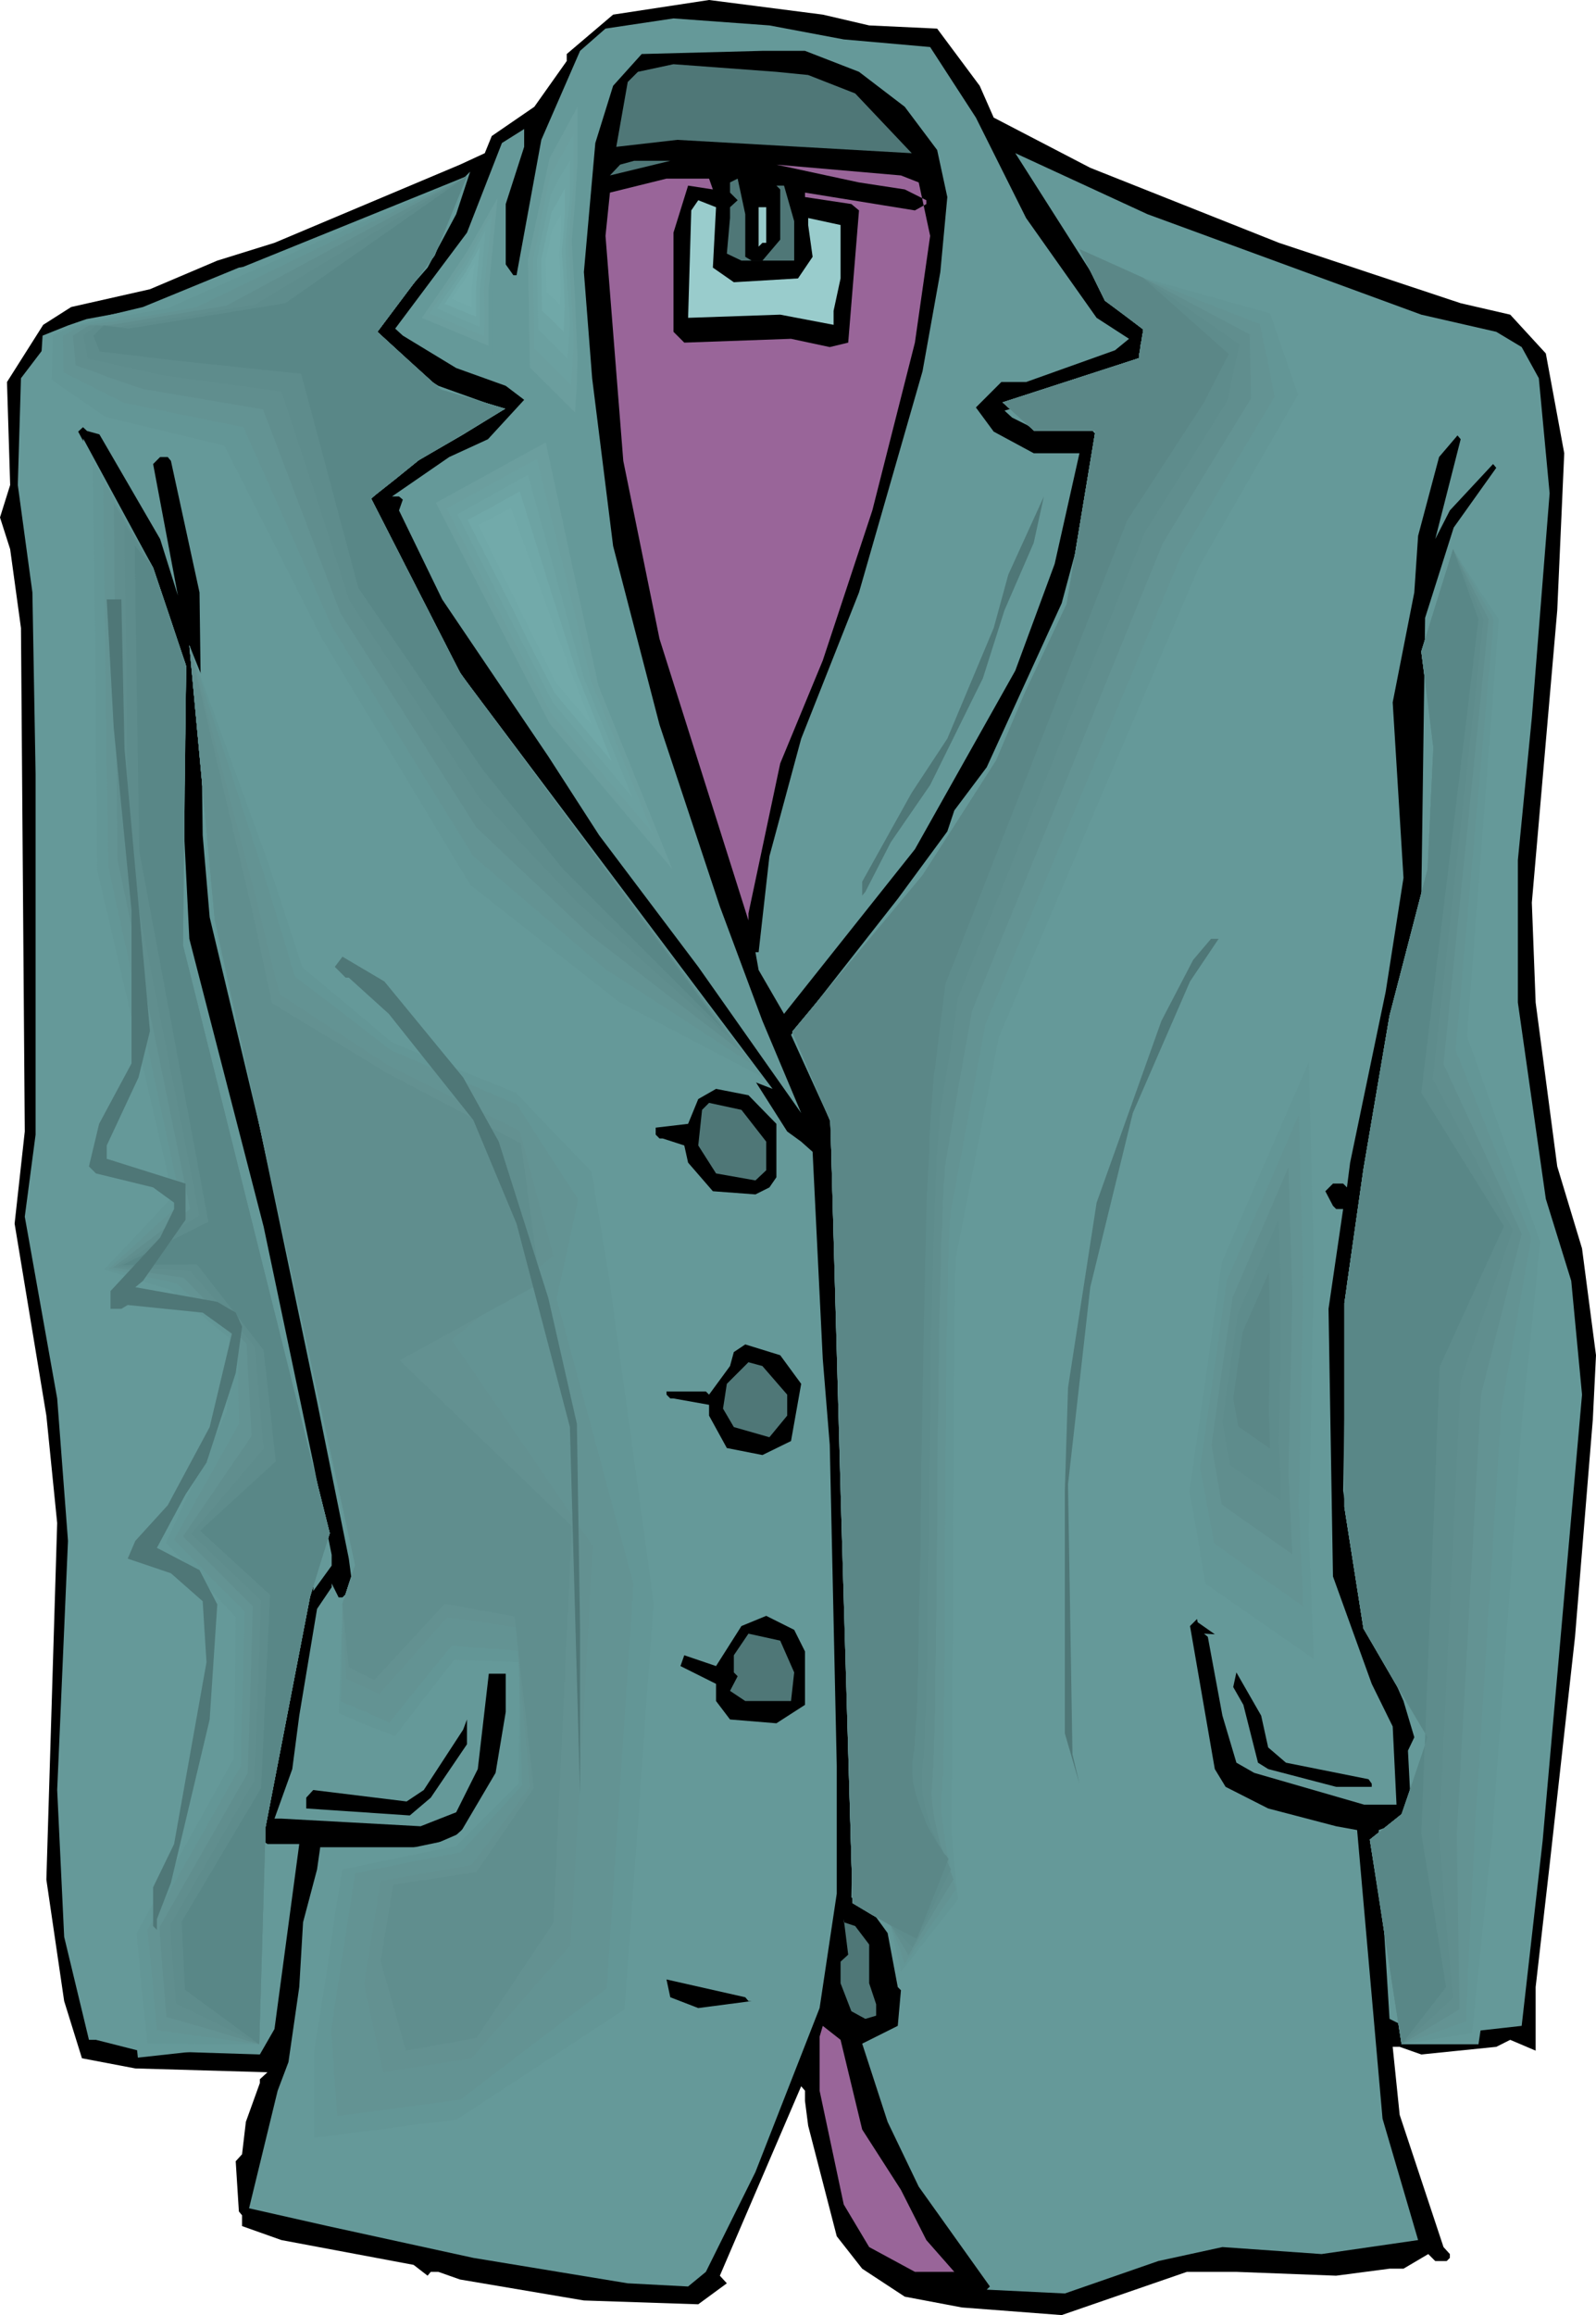
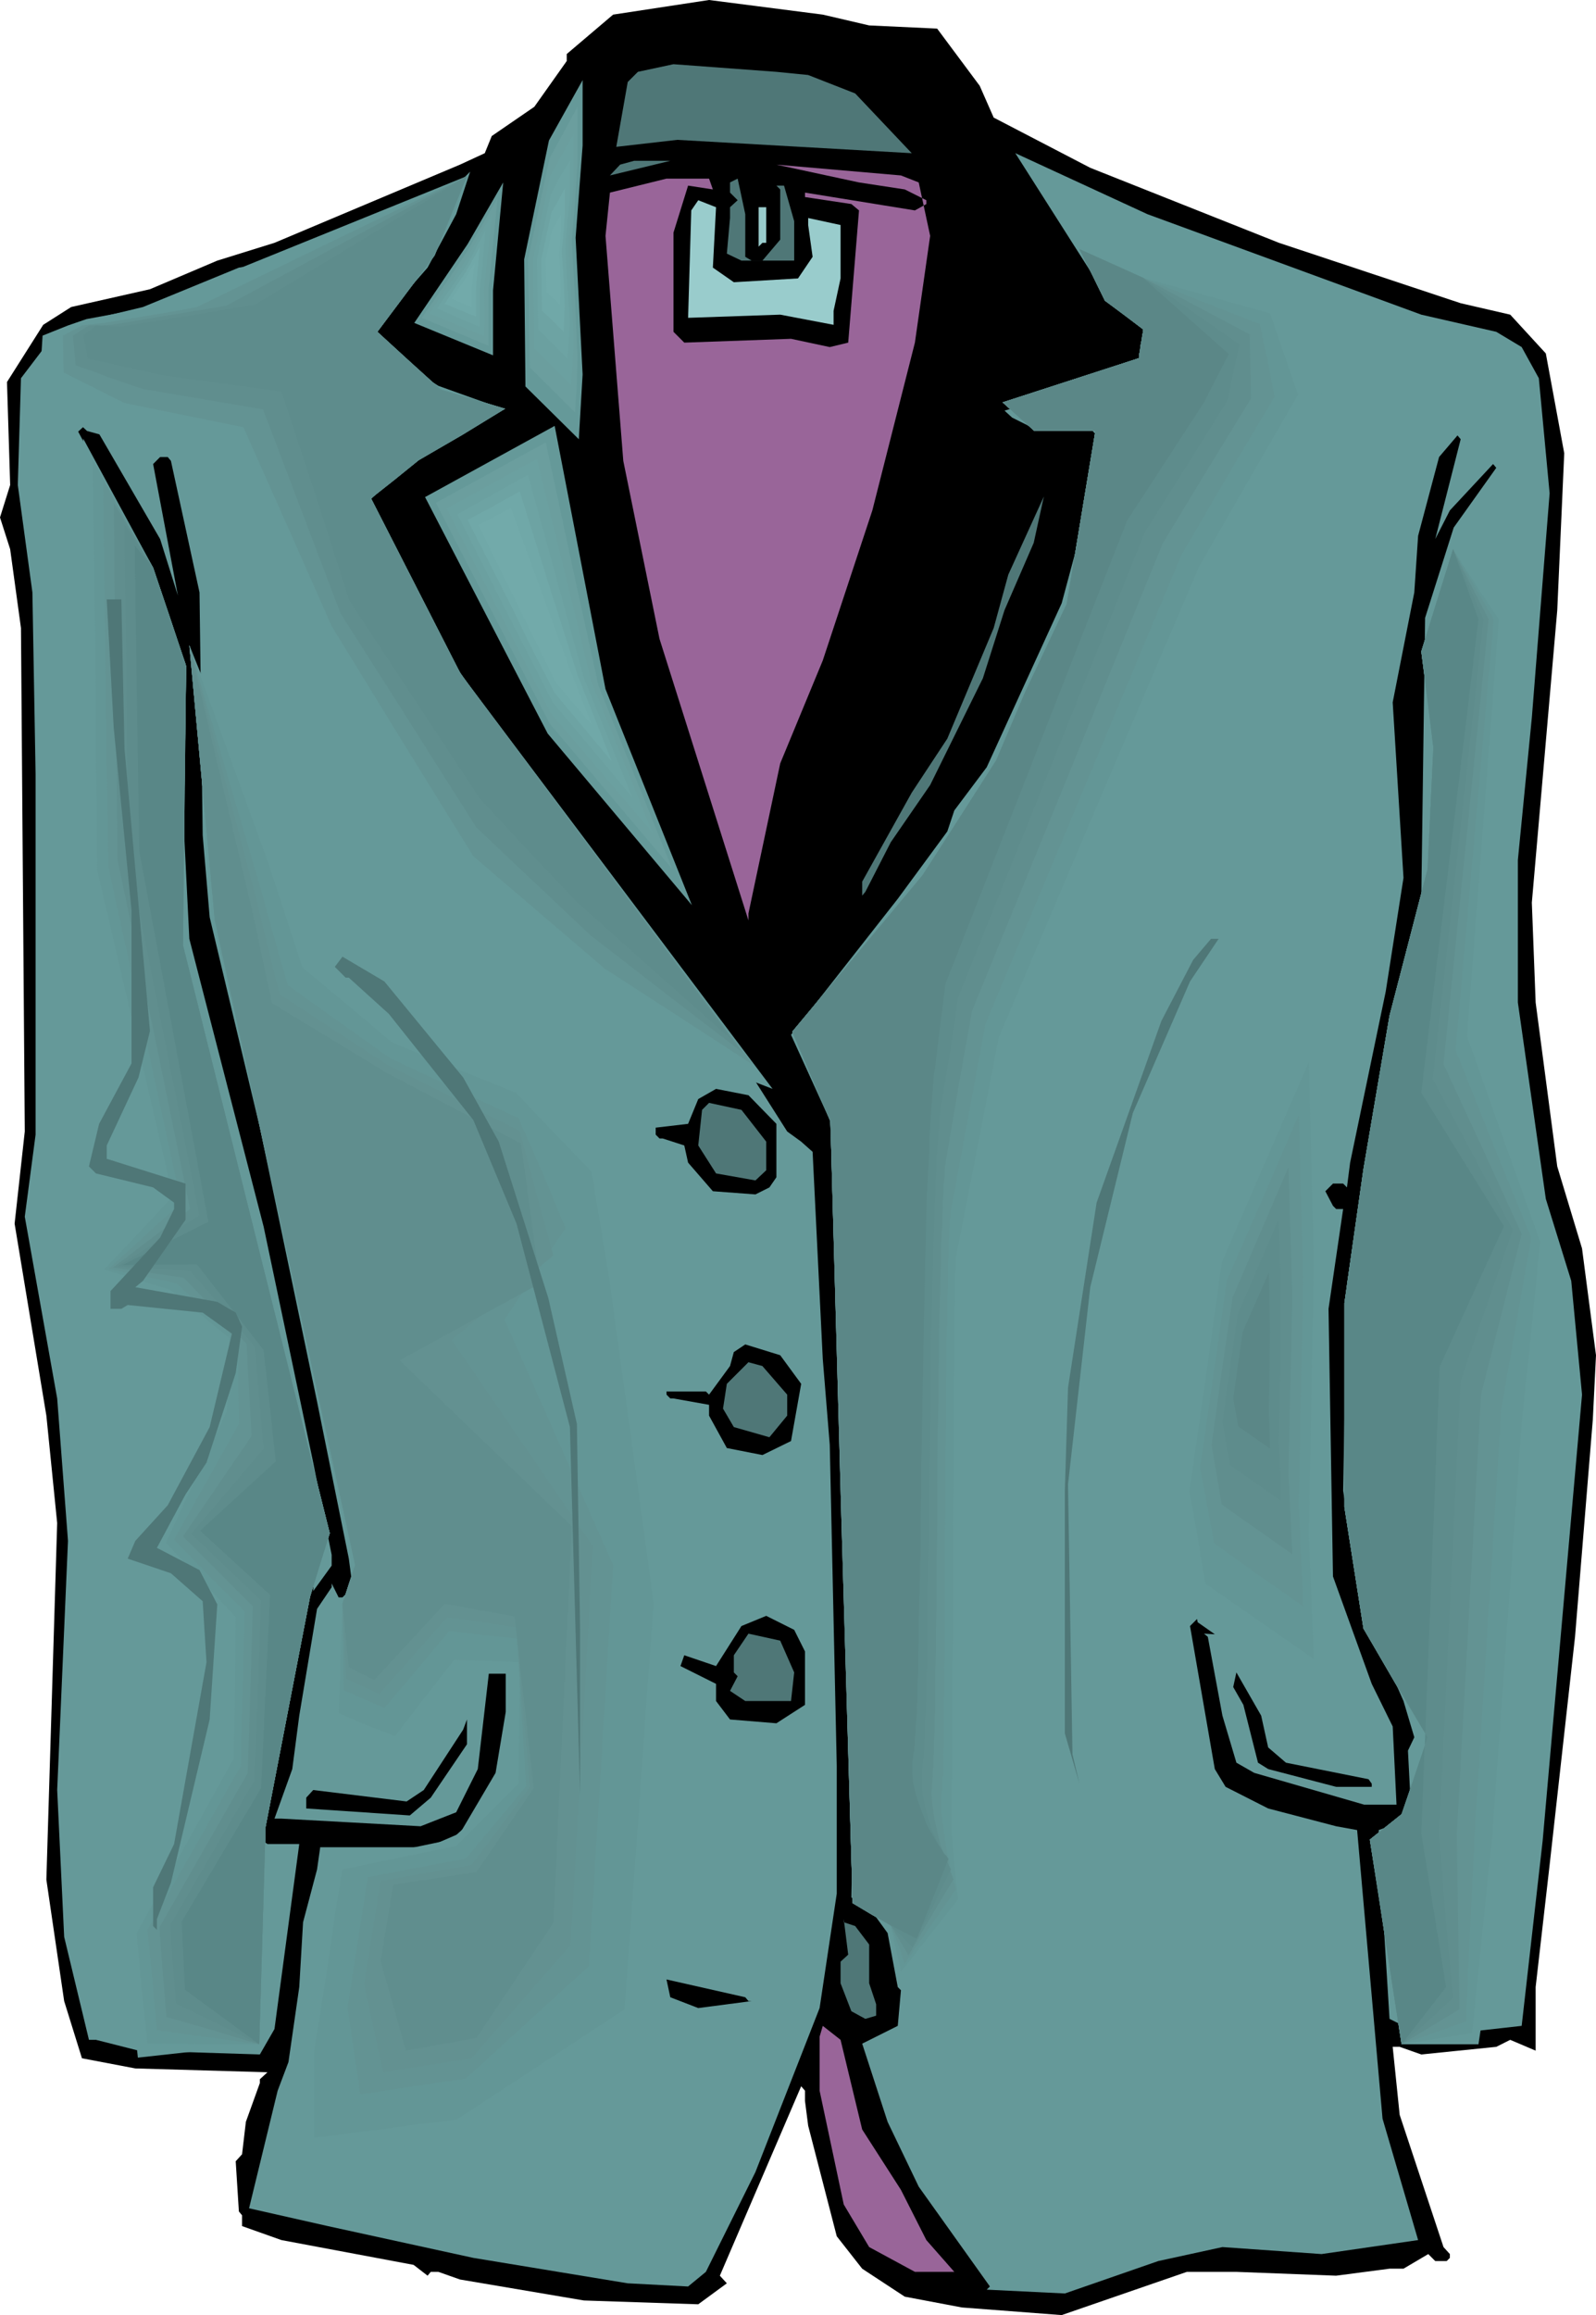
<svg xmlns="http://www.w3.org/2000/svg" xmlns:ns1="http://sodipodi.sourceforge.net/DTD/sodipodi-0.dtd" xmlns:ns2="http://www.inkscape.org/namespaces/inkscape" version="1.0" width="107.383mm" height="155.711mm" id="svg82" ns1:docname="Jacket 33.wmf">
  <ns1:namedview id="namedview82" pagecolor="#ffffff" bordercolor="#000000" borderopacity="0.25" ns2:showpageshadow="2" ns2:pageopacity="0.0" ns2:pagecheckerboard="0" ns2:deskcolor="#d1d1d1" ns2:document-units="mm" />
  <defs id="defs1">
    <pattern id="WMFhbasepattern" patternUnits="userSpaceOnUse" width="6" height="6" x="0" y="0" />
  </defs>
  <path style="fill:#000000;fill-opacity:1;fill-rule:evenodd;stroke:none" d="m 221.025,6.464 17.288,0.808 10.825,14.543 3.554,8.08 24.558,12.766 47.986,19.068 46.208,15.351 12.602,2.909 9.048,9.857 4.685,25.37 -1.777,39.913 -6.463,74.332 0.969,25.37 5.493,41.691 6.301,20.845 3.554,27.147 -0.808,16.321 -4.524,55.264 -6.463,58.011 -3.554,31.025 v 16.159 l -6.463,-2.747 -3.554,1.778 -19.065,1.939 -5.493,-1.939 h -1.777 l 1.777,17.29 11.148,33.611 1.616,1.778 v 0.97 l -0.808,0.808 h -2.908 l -1.777,-1.778 -6.301,3.717 h -3.554 l -13.572,1.778 -25.366,-0.97 h -12.602 l -31.829,10.988 -25.366,-1.939 -14.541,-2.747 -10.825,-7.11 -6.463,-8.241 -7.271,-28.117 -0.808,-6.302 v -2.585 l -0.969,-1.131 -20.681,48.154 1.777,1.939 -7.271,5.332 -29.082,-0.97 -31.506,-5.333 -5.493,-1.939 h -1.939 l -0.808,0.97 -3.554,-2.747 -33.606,-6.302 -10.017,-3.555 v -2.747 l -0.808,-0.97 -0.808,-12.766 1.616,-1.778 0.969,-8.241 3.554,-9.857 v -0.97 l 1.939,-1.778 -33.606,-0.97 -13.572,-2.585 -4.524,-14.543 -4.524,-30.864 2.747,-90.653 -2.747,-27.309 L 3.716,311.063 6.301,287.632 5.332,159.652 2.585,139.615 0,131.535 2.585,123.294 1.777,97.116 10.987,82.573 18.096,78.049 38.13,73.524 55.256,66.252 69.797,61.728 116.975,41.852 l 6.301,-2.909 1.777,-4.363 10.825,-7.433 8.24,-11.635 V 13.735 L 155.913,3.717 180.31,0 209.23,3.717 Z" id="path1" />
-   <path style="fill:#659999;fill-opacity:1;fill-rule:evenodd;stroke:none" d="m 214.562,10.019 21.973,1.939 11.633,17.937 12.764,25.531 17.934,25.37 8.24,5.333 -3.554,2.909 -22.619,8.08 h -6.301 l -6.463,6.464 4.524,6.14 10.179,5.494 h 11.633 l -6.301,28.117 -10.017,27.147 -25.528,45.407 -33.283,41.852 -6.463,-11.15 -0.808,-4.525 h 0.808 l 2.747,-24.4 8.078,-29.894 14.703,-37.166 16.157,-56.234 4.524,-25.208 1.777,-19.068 -2.585,-11.958 -8.24,-10.988 -11.633,-8.888 -13.733,-5.333 h -10.825 l -30.698,0.808 -7.271,8.08 -4.524,14.543 -2.908,32.803 2.1,26.986 5.332,42.66 11.794,45.407 15.349,46.215 10.825,29.086 9.856,23.431 -26.174,-37.166 -25.205,-33.449 -12.925,-20.037 -26.982,-39.913 -10.987,-22.623 0.969,-2.747 -0.969,-0.808 h -1.777 l 14.541,-10.019 9.856,-4.525 9.209,-10.019 -4.685,-3.555 -12.602,-4.525 -13.572,-8.241 -1.939,-1.778 18.257,-24.4 8.886,-22.784 5.655,-3.555 v 4.525 l -4.685,14.543 v 15.351 l 1.939,2.747 h 0.808 l 6.301,-34.419 9.856,-22.623 6.463,-5.656 17.288,-2.585 24.397,1.778 z" id="path2" />
  <path style="fill:#4f7777;fill-opacity:1;fill-rule:evenodd;stroke:none" d="m 205.514,19.068 11.956,4.686 14.38,15.19 -59.619,-3.393 -15.511,1.778 2.908,-16.482 2.585,-2.585 9.048,-1.939 26.174,1.939 z" id="path3" />
  <path style="fill:#659999;fill-opacity:1;fill-rule:evenodd;stroke:none" d="m 361.427,79.988 19.065,4.363 6.463,3.878 4.362,7.918 2.747,29.248 -4.524,57.042 -3.554,36.196 v 36.196 l 7.109,49.932 6.463,20.845 2.747,28.925 -10.017,113.437 -5.332,47.023 -24.558,2.747 -9.048,-4.525 -2.747,-44.438 v -3.555 l 5.332,-1.939 2.908,-2.585 -0.808,-15.674 1.616,-3.393 -2.747,-9.211 -10.825,-24.562 -4.524,-28.925 0.969,-52.517 2.585,-17.129 15.511,8.08 6.463,0.97 h 2.585 l 2.747,-2.747 v -0.97 l -17.288,-5.333 -8.24,-5.656 5.493,-34.096 9.048,-41.044 0.969,-71.423 7.271,-22.946 10.825,-15.19 -0.808,-0.97 -10.987,11.796 -3.716,7.272 6.463,-25.37 -0.808,-0.97 -4.685,5.494 -5.332,20.037 -0.969,14.382 -5.493,27.955 2.747,44.599 -4.524,28.925 -9.048,43.468 -0.808,6.302 -0.969,-0.97 h -2.585 l -1.939,1.939 1.939,3.717 0.808,0.808 h 1.777 l -3.716,25.37 1.131,68.03 9.856,27.309 5.332,10.827 0.969,19.876 H 346.886 l -27.951,-8.08 -4.524,-2.585 -3.554,-11.958 -3.716,-20.037 -0.969,-0.808 13.733,0.808 0.808,-0.808 v -1.939 l -5.493,-3.393 -10.017,0.808 -2.585,2.585 6.301,36.358 2.747,4.525 10.825,5.494 17.288,4.525 5.332,0.97 6.463,73.362 9.048,30.864 -24.558,3.555 -25.205,-1.778 -16.318,3.555 -23.75,8.241 -19.873,-0.97 0.808,-0.808 -18.096,-25.37 -7.917,-16.482 -6.463,-19.876 9.048,-4.525 0.808,-9.049 -0.808,-0.808 -2.585,-13.735 -3.878,-5.333 -5.332,-3.717 0.969,-53.487 0.969,0.97 h 0.808 l 0.808,-0.97 v -2.747 l -2.585,-1.778 -2.908,-92.592 -3.554,-47.023 -9.856,-21.653 27.143,-34.581 12.602,-17.129 1.777,-5.332 8.24,-10.988 19.065,-41.691 8.078,-30.056 v -4.363 l 1.939,-4.686 -1.131,-3.555 -1.616,-1.778 h -14.38 l -5.493,-2.747 -1.939,-1.778 18.257,-5.333 7.109,-4.686 11.794,-4.525 v -7.272 l -11.794,-8.08 -22.619,-35.55 33.606,15.513 z" id="path4" />
  <path style="fill:#4f7777;fill-opacity:1;fill-rule:evenodd;stroke:none" d="m 155.105,44.599 2.585,-2.747 3.554,-0.97 h 9.209 z" id="path5" />
  <path style="fill:#996599;fill-opacity:1;fill-rule:evenodd;stroke:none" d="m 233.627,46.377 2.908,13.574 -3.878,27.147 -10.825,42.66 -12.602,38.136 -10.825,26.178 -8.078,38.136 v 1.778 l -22.619,-71.585 -9.209,-45.246 -4.524,-57.203 1.131,-10.988 14.38,-3.555 h 10.825 l 0.969,2.747 -6.301,-0.97 -3.716,11.958 v 25.208 l 2.747,2.747 27.143,-0.97 9.856,2.101 4.685,-1.131 2.747,-33.611 -1.939,-1.616 -11.794,-1.778 v -1.131 l 27.951,4.525 2.908,-1.616 V 50.901 L 230.072,48.154 218.44,46.377 197.436,41.852 229.103,44.599 Z" id="path6" />
  <path style="fill:#659999;fill-opacity:1;fill-rule:evenodd;stroke:none" d="m 108.735,68.03 -13.572,15.513 0.969,4.686 15.349,9.857 15.349,5.494 -12.602,8.888 -10.825,5.494 -10.987,10.827 v 1.939 l 5.332,3.393 16.48,32.803 33.283,47.993 6.463,10.988 36.353,46.215 9.856,15.513 3.554,2.585 2.908,2.585 2.585,52.679 1.777,21.815 1.777,81.604 v 32.48 l -4.362,29.086 -16.318,41.691 -12.602,25.37 -4.524,3.717 -15.349,-0.808 -39.261,-6.464 -36.999,-8.08 -20.034,-4.525 7.271,-29.894 2.747,-7.272 2.747,-19.068 0.969,-16.482 3.554,-13.412 0.808,-5.656 h 27.305 l 8.24,-3.555 9.048,-15.351 2.585,-15.513 v -11.635 l 1.939,-1.939 v -3.555 l -1.939,-1.939 -1.777,0.97 -1.777,1.939 -3.554,30.702 -5.493,10.988 -9.048,3.555 -35.383,-1.939 h -1.777 l 4.524,-12.604 1.777,-13.574 4.524,-27.147 3.716,-5.494 v -0.97 l 1.777,3.555 h 0.969 l 2.585,-2.585 -0.969,-7.272 -8.078,-39.913 -14.541,-69.646 -12.764,-53.487 -1.777,-20.845 -0.808,-61.728 -7.271,-33.449 -0.808,-0.97 h -1.939 l -1.777,1.778 6.301,33.449 -4.524,-14.382 -16.318,-28.117 -0.808,-0.808 h -1.939 l -1.777,1.616 19.065,35.55 8.24,23.431 -0.969,30.864 1.939,39.105 18.903,73.201 12.602,59.95 4.685,23.431 v 2.747 l -4.685,6.464 v -15.513 l -0.808,-0.97 h -0.969 l -1.777,1.939 v 16.159 l -6.301,39.913 -5.655,17.29 v 2.747 l 3.878,2.747 h 8.078 l -6.301,47.023 -3.716,6.464 -30.859,-0.97 -10.825,-2.747 H 22.619 L 16.318,492.368 14.541,455.041 17.288,391.697 14.541,355.5 6.301,309.285 9.048,288.44 V 196.818 L 8.24,150.603 4.524,123.294 5.332,96.147 13.572,85.32 20.842,81.765 36.353,78.049 60.749,68.03 66.081,67.222 77.876,61.728 117.783,45.407 l 1.777,-1.778 -3.554,10.827 z" id="path7" />
  <path style="fill:#4f7777;fill-opacity:1;fill-rule:evenodd;stroke:none" d="m 189.519,65.283 1.616,0.97 h 2.747 l 4.524,-5.333 V 48.154 l -0.969,-0.97 h 1.939 l 2.585,9.049 v 10.019 h -13.41 l -3.716,-1.778 0.808,-9.049 v -2.747 l 1.939,-1.778 -1.939,-1.939 v -2.585 l 1.939,-0.97 1.939,9.049 z" id="path8" />
  <path style="fill:#99cccc;fill-opacity:1;fill-rule:evenodd;stroke:none" d="m 181.279,68.03 5.332,3.717 16.318,-0.97 3.716,-5.494 -1.131,-8.08 v -1.778 l 8.24,1.778 V 70.777 l -1.777,8.241 v 3.555 l -13.572,-2.585 -23.427,0.808 0.808,-27.309 1.777,-2.585 4.524,1.778 z" id="path9" />
  <path style="fill:#99cccc;fill-opacity:1;fill-rule:evenodd;stroke:none" d="m 194.851,61.728 h -0.969 l -0.969,0.97 v -10.019 h 1.939 z" id="path10" />
  <path style="fill:#4f7777;fill-opacity:1;fill-rule:evenodd;stroke:none" d="m 255.439,155.127 -5.493,17.29 -13.41,27.147 -10.017,14.543 -6.463,12.604 -0.808,0.97 v -3.555 l 12.602,-22.623 9.048,-13.735 11.794,-28.117 3.716,-13.574 9.048,-19.876 -2.585,11.796 z" id="path11" />
  <path style="fill:#4f7777;fill-opacity:1;fill-rule:evenodd;stroke:none" d="m 302.616,249.497 -14.541,33.449 -10.825,44.276 -5.655,50.093 1.131,68.676 1.777,7.433 -3.716,-12.766 v -61.728 l 0.808,-26.178 7.271,-47.023 16.48,-46.215 8.078,-15.513 4.524,-5.333 h 1.939 z" id="path12" />
  <path style="fill:#000000;fill-opacity:1;fill-rule:evenodd;stroke:none" d="m 359.65,274.705 h 3.554 z" id="path13" />
  <path style="fill:#000000;fill-opacity:1;fill-rule:evenodd;stroke:none" d="m 197.436,285.693 v 13.574 l -1.777,2.585 -3.554,1.778 -10.825,-0.808 -6.301,-7.272 -0.969,-4.363 -5.493,-1.778 h -0.808 l -0.969,-0.97 v -1.778 l 8.24,-0.97 2.585,-6.302 4.524,-2.585 8.24,1.616 z" id="path14" />
  <path style="fill:#4f7777;fill-opacity:1;fill-rule:evenodd;stroke:none" d="m 194.851,290.218 v 7.272 l -2.747,2.585 -10.017,-1.778 -4.524,-7.11 0.969,-9.049 1.777,-1.778 8.24,1.778 z" id="path15" />
  <path style="fill:#000000;fill-opacity:1;fill-rule:evenodd;stroke:none" d="m 355.934,301.852 -7.109,-3.555 0.808,-1.778 13.572,1.778 z" id="path16" />
  <path style="fill:#000000;fill-opacity:1;fill-rule:evenodd;stroke:none" d="m 203.737,351.784 -2.585,14.543 -7.271,3.555 -9.048,-1.778 -4.524,-8.241 v -2.747 l -9.048,-1.616 H 170.454 l -0.969,-0.97 v -0.808 h 10.017 l 0.808,0.808 5.332,-7.272 0.969,-3.555 2.908,-1.939 8.886,2.747 z" id="path17" />
  <path style="fill:#4f7777;fill-opacity:1;fill-rule:evenodd;stroke:none" d="m 200.182,354.531 v 5.333 l -4.524,5.494 -9.048,-2.585 -2.747,-4.686 0.969,-6.302 5.493,-5.494 3.554,0.97 z" id="path18" />
  <path style="fill:#000000;fill-opacity:1;fill-rule:evenodd;stroke:none" d="m 204.706,419.814 v 13.574 l -7.271,4.686 -11.794,-0.97 -3.554,-4.686 v -4.363 l -9.048,-4.525 0.969,-2.747 8.078,2.747 6.463,-10.18 6.301,-2.585 7.109,3.555 z" id="path19" />
  <path style="fill:#4f7777;fill-opacity:1;fill-rule:evenodd;stroke:none" d="m 201.96,425.146 -0.808,7.272 h -11.633 l -3.878,-2.585 1.939,-3.717 -0.969,-0.97 v -4.363 l 3.716,-5.494 8.078,1.778 z" id="path20" />
  <path style="fill:#000000;fill-opacity:1;fill-rule:evenodd;stroke:none" d="m 123.276,418.036 0.808,0.97 -9.048,2.585 -1.777,-2.585 1.777,-1.939 5.332,0.97 z" id="path21" />
  <path style="fill:#000000;fill-opacity:1;fill-rule:evenodd;stroke:none" d="m 322.489,444.214 4.524,3.878 21.004,4.201 0.808,1.131 v 0.808 h -9.048 l -17.288,-4.525 -2.585,-1.616 -3.716,-14.705 -2.585,-4.525 0.808,-3.717 6.301,10.988 z" id="path22" />
  <path style="fill:#000000;fill-opacity:1;fill-rule:evenodd;stroke:none" d="m 109.543,456.98 -5.332,4.525 -26.336,-1.778 v -2.747 l 1.777,-1.939 23.75,2.909 4.362,-2.909 10.017,-15.351 0.969,-2.585 v 6.302 z" id="path23" />
  <path style="fill:#4f7777;fill-opacity:1;fill-rule:evenodd;stroke:none" d="m 217.47,489.621 3.554,4.686 v 9.857 l 1.777,5.332 v 2.909 l -2.747,0.808 -3.554,-1.939 -2.747,-7.11 v -5.494 l 1.939,-1.778 -1.131,-9.049 v 0.808 z" id="path24" />
  <path style="fill:#000000;fill-opacity:1;fill-rule:evenodd;stroke:none" d="m 190.327,508.689 h 0.808 l -13.572,1.778 -7.109,-2.747 -0.969,-4.525 20.034,4.525 z" id="path25" />
  <path style="fill:#996599;fill-opacity:1;fill-rule:evenodd;stroke:none" d="m 219.247,541.33 9.856,15.351 6.463,12.766 7.109,8.08 h -10.017 L 221.025,571.225 214.562,560.398 208.422,531.473 v -13.735 l 0.808,-2.747 4.524,3.555 z" id="path26" />
  <path style="fill:#659999;fill-opacity:1;fill-rule:evenodd;stroke:none" d="m 48.147,164.015 21.004,52.032 9.694,27.47 21.165,19.553 30.859,11.473 22.781,16.159 14.703,29.086 3.07,92.592 -8.078,104.065 -48.632,27.632 -40.554,4.848 1.454,-21.168 8.24,-53.648 30.859,-6.464 16.157,-14.543 1.616,-27.632 h -16.157 l -14.703,19.391 -16.318,-6.302 1.777,-30.864 3.231,-9.857 -35.706,-164.015 z" id="path27" />
  <path style="fill:#639696;fill-opacity:1;fill-rule:evenodd;stroke:none" d="m 48.147,164.015 20.034,55.264 4.362,13.25 4.362,13.412 11.471,9.534 11.31,9.534 15.834,6.464 15.672,6.302 9.533,10.019 9.694,10.019 4.524,27.309 5.655,41.206 5.655,41.367 -1.939,25.693 -1.777,25.855 -3.716,51.548 -42.815,28.117 -9.048,0.97 -9.048,1.293 -9.048,1.131 -9.048,1.131 v -21.492 l 3.716,-23.431 1.616,-11.635 1.939,-11.635 28.921,-5.979 15.834,-15.836 0.162,-15.513 0.162,-15.351 -4.201,-0.162 -4.039,-0.162 -8.402,-0.323 -7.594,9.695 -7.432,9.695 -7.271,-2.747 -7.109,-3.07 0.485,-13.897 0.485,-13.897 1.616,-5.009 1.616,-4.848 L 54.61,233.822 51.379,198.919 Z" id="path28" />
-   <path style="fill:#639393;fill-opacity:1;fill-rule:evenodd;stroke:none" d="m 48.147,164.015 4.685,14.543 4.847,14.705 9.532,29.248 3.878,12.766 3.878,12.927 12.279,9.372 12.118,9.372 16.157,6.948 15.995,6.948 7.755,12.119 7.755,11.958 -2.747,12.766 -2.747,12.443 9.856,36.358 9.694,36.196 -3.393,51.386 -3.393,51.386 -18.58,14.058 -18.58,14.22 -31.344,4.201 -1.616,-21.815 3.07,-20.037 3.07,-19.876 13.41,-2.747 13.41,-2.585 7.917,-8.564 7.755,-8.564 -0.485,-17.129 -0.485,-16.967 -8.402,-0.646 -8.563,-0.646 -7.917,9.695 -7.917,9.857 -6.14,-2.747 -6.14,-2.585 0.323,-24.885 1.616,-5.009 1.616,-4.848 L 54.61,233.822 51.379,198.919 Z" id="path29" />
  <path style="fill:#639393;fill-opacity:1;fill-rule:evenodd;stroke:none" d="m 48.147,164.015 9.048,30.864 9.048,30.864 3.393,12.281 3.554,12.443 12.925,9.211 12.925,9.211 16.48,7.756 16.318,7.595 6.14,13.897 5.816,14.058 -7.755,11.635 -7.755,11.635 27.628,62.374 -3.07,51.063 -3.07,50.901 -31.344,28.602 -13.249,1.939 -13.572,2.101 -1.616,-11.15 -1.616,-10.988 2.585,-16.644 2.585,-16.482 12.602,-2.424 12.279,-2.262 7.755,-9.211 7.594,-9.211 -1.131,-18.745 -1.131,-18.745 -8.563,-0.97 -8.725,-0.97 -8.24,9.857 -8.24,9.695 -10.34,-4.525 -0.323,-21.976 1.616,-5.009 1.616,-4.848 L 54.61,233.822 51.379,198.919 Z" id="path30" />
  <path style="fill:#639191;fill-opacity:1;fill-rule:evenodd;stroke:none" d="m 48.147,164.015 8.563,32.48 8.563,32.48 1.454,5.979 1.454,5.979 2.908,11.796 27.628,18.098 16.803,8.403 16.641,8.241 4.201,15.836 4.362,15.836 -12.925,10.827 -12.925,10.665 35.868,52.356 -2.747,50.74 -2.908,50.74 -25.205,28.763 -11.31,1.778 -11.148,1.778 -2.424,-11.15 -2.424,-11.15 4.201,-26.339 23.104,-4.04 7.432,-9.857 7.432,-10.019 -1.777,-20.199 -1.777,-20.36 -17.449,-2.585 -17.288,19.553 -4.201,-1.939 -4.201,-1.939 -0.485,-9.534 -0.485,-9.534 1.616,-5.009 1.616,-4.848 L 54.61,233.822 51.379,198.919 Z" id="path31" />
  <path style="fill:#608e8e;fill-opacity:1;fill-rule:evenodd;stroke:none" d="m 48.147,164.015 16.157,68.191 4.847,22.784 29.244,17.775 34.091,17.937 4.847,35.55 -35.706,19.553 43.785,42.175 -4.685,100.833 -19.55,29.248 -17.934,3.232 -6.463,-22.784 3.231,-19.391 21.165,-3.232 14.541,-21.33 -4.847,-43.63 -17.772,-3.232 -17.934,19.391 -6.463,-3.232 -1.616,-16.159 3.231,-9.857 -35.706,-164.015 z" id="path32" />
  <path style="fill:#4f7777;fill-opacity:1;fill-rule:evenodd;stroke:none" d="m 117.783,273.897 9.048,16.321 12.602,39.751 7.271,31.995 0.808,52.356 v 41.852 L 144.926,362.772 131.355,311.063 120.368,284.724 98.879,257.738 88.701,248.527 h -0.808 l -2.747,-2.747 1.939,-2.585 10.663,6.302 z" id="path33" />
  <path style="fill:#659999;fill-opacity:1;fill-rule:evenodd;stroke:none" d="m 47.339,169.347 -0.808,70.939 37.322,149.472 -5.009,16.159 -11.31,58.496 -1.616,55.264 -30.859,3.393 -3.231,-31.026 26.012,-47.185 v -32.48 l -17.934,-19.391 14.703,-37.489 1.616,-16.159 -14.703,-9.857 -16.157,-6.302 16.318,-20.684 -19.711,-79.988 -0.808,-111.013 17.772,32.803 z" id="path34" />
  <path style="fill:#639696;fill-opacity:1;fill-rule:evenodd;stroke:none" d="m 47.339,169.347 -0.485,35.55 -0.323,35.388 18.58,74.655 18.742,74.817 -2.585,8.08 -2.424,8.08 -11.31,58.496 -0.808,27.632 -0.808,27.632 H 51.702 l -14.218,-0.162 -1.454,-14.058 -1.293,-14.058 12.441,-22.3 12.279,-22.138 0.323,-18.098 0.162,-17.775 -8.886,-9.534 -8.886,-9.372 15.511,-33.449 0.323,-9.211 0.323,-9.372 -15.026,-12.281 -16.803,-5.171 8.725,-9.211 8.725,-9.372 -9.532,-41.367 -9.694,-41.529 -0.485,-52.194 -0.646,-52.032 15.349,27.309 4.201,12.443 z" id="path35" />
  <path style="fill:#639393;fill-opacity:1;fill-rule:evenodd;stroke:none" d="m 47.339,169.347 -0.485,35.55 -0.323,35.388 18.58,74.655 18.742,74.817 -2.585,8.08 -2.424,8.08 -11.31,58.496 -0.808,27.632 -0.808,27.632 -12.925,-1.778 -13.087,-1.778 -1.131,-12.766 -1.293,-12.766 11.956,-20.845 11.794,-20.845 0.485,-19.553 0.485,-19.714 -9.048,-9.049 -8.886,-9.211 8.24,-14.705 8.24,-14.705 -0.162,-10.503 v -10.503 l -15.672,-14.705 -17.288,-3.717 9.209,-8.403 9.209,-8.403 -9.209,-42.822 -9.371,-42.983 -0.646,-48.801 -0.485,-48.801 6.301,10.988 6.301,10.988 4.201,12.443 z" id="path36" />
  <path style="fill:#608e8e;fill-opacity:1;fill-rule:evenodd;stroke:none" d="m 47.339,169.347 -0.485,35.55 -0.323,35.388 18.58,74.655 18.742,74.817 -2.585,8.08 -2.424,8.08 -11.31,58.496 -0.808,27.632 -0.808,27.632 -11.794,-3.555 -11.794,-3.393 -0.485,-5.656 -0.485,-5.817 -0.808,-11.311 22.458,-39.267 0.646,-21.168 0.646,-21.168 -17.772,-17.775 8.725,-12.766 8.725,-12.766 -0.646,-11.635 -0.646,-11.796 -7.917,-8.403 -8.078,-8.403 -17.934,-2.585 19.55,-14.866 -9.048,-44.276 -9.371,-44.438 -0.969,-90.814 10.017,16.482 4.201,12.443 z" id="path37" />
  <path style="fill:#5e8c8c;fill-opacity:1;fill-rule:evenodd;stroke:none" d="m 47.339,169.347 -0.485,35.55 -0.323,35.388 18.58,74.655 18.742,74.817 -2.585,8.08 -2.424,8.08 -11.31,58.496 -0.808,27.632 -0.808,27.632 -10.502,-5.171 -10.663,-5.171 -0.808,-10.019 -0.646,-10.019 10.663,-18.26 10.663,-18.26 0.969,-22.946 0.808,-22.946 -17.772,-16.967 9.209,-10.827 9.209,-10.827 -1.131,-12.927 -1.131,-12.927 -8.078,-9.695 -8.402,-9.695 -9.048,-0.485 -4.685,-0.323 -4.685,-0.323 10.502,-6.464 10.34,-6.464 -9.048,-45.569 -4.524,-22.946 -4.524,-22.946 -0.485,-42.175 -0.485,-42.014 7.271,10.988 4.201,12.443 z" id="path38" />
  <path style="fill:#598787;fill-opacity:1;fill-rule:evenodd;stroke:none" d="m 47.339,169.347 -0.808,70.939 37.322,149.472 -5.009,16.159 -11.31,58.496 -1.616,55.264 -18.903,-13.897 -0.808,-17.29 20.196,-33.934 2.262,-49.124 -17.772,-16.321 19.227,-17.613 -3.07,-28.278 -16.965,-21.815 -18.903,0.162 21.812,-10.988 -17.611,-94.369 -1.131,-77.564 4.685,5.656 z" id="path39" />
  <path style="fill:#659999;fill-opacity:1;fill-rule:evenodd;stroke:none" d="m 21.973,81.119 13.087,-2.424 83.692,-33.934 -8.24,20.199 -14.541,19.391 16.157,14.705 16.318,4.848 -21.973,13.089 -12.118,9.695 22.781,44.599 79.33,105.519 L 160.922,263.07 118.752,232.206 79.653,165.631 52.186,117.8 22.135,109.559 10.017,98.247 10.825,85.32 17.288,82.735 Z" id="path40" />
-   <path style="fill:#639696;fill-opacity:1;fill-rule:evenodd;stroke:none" d="m 24.235,81.604 9.209,-1.616 9.209,-1.616 37.968,-16.805 38.13,-16.805 -8.24,20.199 -7.271,9.695 -7.271,9.695 8.078,7.433 8.078,7.272 8.24,2.424 8.078,2.424 -10.825,6.625 -11.148,6.464 -5.978,4.848 -6.14,4.848 22.781,44.599 76.906,102.61 L 157.367,254.668 138.464,239.801 119.56,224.935 100.818,193.748 81.915,162.399 69.474,137.837 57.033,113.275 l -30.213,-7.272 -6.786,-4.686 -3.554,-2.424 -3.393,-2.424 0.162,-5.656 0.162,-5.494 2.747,-1.293 2.908,-1.293 2.585,-0.485 z" id="path41" />
  <path style="fill:#639393;fill-opacity:1;fill-rule:evenodd;stroke:none" d="m 26.336,82.088 11.956,-1.939 5.816,-0.97 5.978,-1.131 34.252,-16.644 34.414,-16.644 -8.24,20.199 -7.271,9.695 -7.271,9.695 8.078,7.433 8.078,7.272 8.24,2.424 8.078,2.424 -10.825,6.625 -11.148,6.464 -5.978,4.848 -6.14,4.848 22.781,44.599 74.321,99.379 L 172.554,258.384 153.813,246.265 120.368,217.663 102.272,188.415 84.338,159.167 73.19,133.959 61.88,108.589 46.693,105.519 31.667,102.449 23.912,98.571 16.157,94.692 15.995,85.32 l 2.424,-1.293 1.293,-0.646 1.131,-0.646 z" id="path42" />
  <path style="fill:#608e8e;fill-opacity:1;fill-rule:evenodd;stroke:none" d="m 28.436,82.573 29.082,-4.848 61.234,-32.965 -8.24,20.199 -7.271,9.695 -7.271,9.695 8.078,7.433 8.078,7.272 8.24,2.424 8.078,2.424 -10.825,6.625 -11.148,6.464 -5.978,4.848 -6.14,4.848 22.781,44.599 17.934,24.077 17.934,24.077 35.868,48.154 -19.388,-14.866 -19.388,-15.028 -14.38,-13.574 -14.541,-13.735 -8.725,-13.735 -8.563,-13.574 -17.288,-27.147 -19.711,-51.871 -30.536,-5.171 -8.563,-2.909 -4.201,-1.616 -4.362,-1.454 -0.323,-3.878 -0.323,-3.717 1.939,-1.293 2.1,-1.293 h 2.908 z" id="path43" />
  <path style="fill:#5e8c8c;fill-opacity:1;fill-rule:evenodd;stroke:none" d="m 30.536,83.058 17.288,-2.747 17.126,-2.909 53.802,-32.641 -8.24,20.199 -7.271,9.695 -7.271,9.695 8.078,7.433 8.078,7.272 8.24,2.424 8.078,2.424 -10.825,6.625 -11.148,6.464 -5.978,4.848 -6.14,4.848 22.781,44.599 34.575,46.7 17.288,23.269 17.288,23.269 L 166.415,246.911 146.704,229.298 134.263,216.209 121.984,202.958 88.862,152.704 80.299,126.041 71.575,99.54 41.038,95.339 l -9.371,-2.101 -9.371,-2.101 -0.485,-2.909 -0.646,-2.909 1.616,-1.293 1.616,-1.293 z" id="path44" />
-   <path style="fill:#598787;fill-opacity:1;fill-rule:evenodd;stroke:none" d="m 32.637,83.543 39.907,-6.464 46.208,-32.318 -8.24,20.199 -14.541,19.391 16.157,14.705 16.318,4.848 -21.973,13.089 -12.118,9.695 22.781,44.599 66.566,90.168 L 143.149,220.895 122.791,195.687 91.124,149.472 76.583,95.016 45.724,91.784 25.366,89.36 23.75,85.32 26.336,82.735 Z" id="path45" />
  <path style="fill:#659999;fill-opacity:1;fill-rule:evenodd;stroke:none" d="m 289.853,90.976 -34.899,11.311 8.078,7.272 h 15.511 l -7.271,43.953 -10.663,22.623 -7.271,17.129 -18.742,29.248 -33.121,39.751 9.694,22.784 5.655,198.757 9.694,5.656 1.616,13.897 16.157,-17.937 V 460.373 332.878 l 13.087,-65.768 52.025,-120.224 26.659,-47.023 -10.502,-22.784 -34.899,-6.464 -16.157,-7.272 6.463,13.089 9.694,7.272 v 0 0.323 0.485 l -0.162,0.485 -0.162,1.293 -0.323,1.616 -0.162,1.454 -0.162,0.646 v 0.485 0.646 0 z" id="path46" />
  <path style="fill:#639696;fill-opacity:1;fill-rule:evenodd;stroke:none" d="m 289.853,90.976 -17.449,5.656 -17.449,5.656 8.078,7.272 h 15.511 l -7.271,43.953 -5.332,11.311 -5.332,11.311 -7.271,17.129 -9.209,14.543 -9.533,14.705 -33.121,39.751 9.694,22.784 2.747,99.379 2.908,99.379 4.847,2.909 4.847,2.747 2.585,11.796 7.271,-9.211 7.271,-9.211 v -0.162 -0.485 l -0.162,-0.808 -0.162,-1.131 -0.162,-1.293 -0.162,-1.616 -0.162,-1.778 -0.162,-1.778 -0.323,-4.04 -0.323,-4.363 v -4.04 -2.101 -1.778 -0.646 -0.646 -2.909 l 0.162,-1.293 v -4.686 -1.616 -8.241 -4.686 -10.18 l 0.162,-5.332 v -11.635 -5.817 -12.119 l 0.162,-11.958 v -5.979 -11.311 -5.333 l 0.162,-5.171 v -4.848 -2.262 -4.363 -1.939 -1.939 l 0.162,-1.778 v -3.232 -1.293 -1.454 -1.131 l 0.162,-0.97 v -0.97 -0.646 -0.646 -0.323 l 5.493,-28.117 5.493,-28.278 25.366,-59.789 25.528,-59.789 12.602,-21.976 12.602,-21.815 -3.554,-10.342 -3.554,-10.342 -16.157,-4.525 -16.157,-4.525 -16.157,-7.272 3.231,6.464 3.231,6.625 4.847,3.555 4.847,3.717 v 0 0.323 0.485 l -0.162,0.485 -0.162,1.293 -0.323,1.616 -0.162,1.454 -0.162,0.646 v 0.485 0.646 0 z" id="path47" />
  <path style="fill:#639393;fill-opacity:1;fill-rule:evenodd;stroke:none" d="m 289.853,90.976 -17.449,5.656 -17.449,5.656 8.078,7.272 h 15.511 l -7.271,43.953 -5.332,11.311 -5.332,11.311 -7.271,17.129 -9.209,14.543 -9.533,14.705 -33.121,39.751 9.694,22.784 2.747,99.379 2.908,99.379 4.847,2.909 4.847,2.747 1.939,5.009 1.616,4.686 6.463,-9.372 6.463,-9.372 v -0.162 -0.162 -0.162 l -0.162,-0.323 -0.162,-0.808 -0.323,-0.97 -0.323,-1.293 -0.323,-1.616 -0.323,-1.778 -0.485,-1.778 -0.323,-2.101 -0.323,-1.939 -0.646,-4.363 -0.162,-2.262 v -2.101 -2.101 l 0.162,-1.939 v -0.646 -0.646 -0.97 l 0.162,-0.97 v -1.131 -1.454 -1.454 -1.454 l 0.162,-1.778 v -1.939 -1.778 -2.101 -2.262 -2.101 l 0.162,-2.424 v -2.424 -5.171 l 0.162,-5.332 v -5.656 -5.817 -6.14 -6.14 l 0.162,-12.604 v -12.604 l 0.162,-6.14 v -6.14 -5.979 l 0.162,-5.817 v -5.494 l 0.162,-5.171 v -5.009 l 0.162,-2.424 v -2.262 -2.101 -1.939 l 0.162,-1.939 v -1.939 -1.616 l 0.162,-1.616 v -1.454 l 0.162,-1.293 v -1.131 l 0.162,-0.97 v -0.97 l 0.162,-0.646 4.362,-23.592 4.362,-23.592 24.881,-59.466 24.881,-59.627 11.794,-20.199 11.956,-20.199 -1.777,-9.211 -1.939,-9.211 -14.864,-5.817 -14.864,-5.979 -16.157,-7.272 3.231,6.464 3.231,6.625 4.847,3.555 4.847,3.717 v 0 0.323 0.485 l -0.162,0.485 -0.162,1.293 -0.323,1.616 -0.162,1.454 -0.162,0.646 v 0.485 0.646 0 z" id="path48" />
  <path style="fill:#608e8e;fill-opacity:1;fill-rule:evenodd;stroke:none" d="m 289.853,90.976 -17.449,5.656 -17.449,5.656 8.078,7.272 h 15.511 l -7.271,43.953 -5.332,11.311 -5.332,11.311 -7.271,17.129 -9.209,14.543 -9.533,14.705 -33.121,39.751 9.694,22.784 2.747,99.379 2.908,99.379 4.847,2.909 4.847,2.747 4.524,7.595 5.655,-9.695 5.816,-9.695 v 0 l -0.162,-0.162 -0.162,-0.485 -0.323,-0.808 -0.485,-0.97 -0.485,-1.454 -0.485,-1.454 -0.646,-1.616 -0.646,-1.939 -0.485,-1.939 -0.485,-2.101 -0.485,-2.101 -0.323,-2.262 -0.323,-2.262 -0.162,-2.262 0.162,-2.262 0.162,-2.101 v -0.485 -0.808 l 0.162,-0.97 v -1.131 -1.131 l 0.162,-1.454 v -1.454 -1.616 l 0.162,-1.778 v -1.939 -1.939 l 0.162,-2.101 v -2.262 -2.262 -2.424 -2.585 l 0.162,-5.171 v -5.656 l 0.162,-5.817 v -6.14 -6.14 l 0.162,-6.464 V 376.669 l 0.162,-13.25 0.162,-6.625 v -6.302 l 0.162,-6.302 v -6.302 l 0.162,-5.817 0.162,-5.656 0.162,-5.494 v -2.585 l 0.162,-4.848 0.162,-2.262 v -2.101 l 0.162,-2.101 v -2.101 l 0.162,-1.778 v -1.616 l 0.162,-1.616 0.162,-1.454 v -1.454 l 0.162,-1.131 0.162,-0.97 3.231,-19.068 3.393,-18.906 24.235,-59.304 24.235,-59.466 11.148,-18.421 11.31,-18.421 -0.323,-16.321 -27.143,-14.382 -16.157,-7.272 3.231,6.464 3.231,6.625 4.847,3.555 4.847,3.717 v 0 0.323 0.485 l -0.162,0.485 -0.162,1.293 -0.323,1.616 -0.162,1.454 -0.162,0.646 v 0.485 0.646 0 z" id="path49" />
  <path style="fill:#5e8c8c;fill-opacity:1;fill-rule:evenodd;stroke:none" d="m 289.853,90.976 -17.449,5.656 -17.449,5.656 8.078,7.272 h 15.511 l -7.271,43.953 -5.332,11.311 -5.332,11.311 -7.271,17.129 -9.209,14.543 -9.533,14.705 -33.121,39.751 9.694,22.784 2.747,99.379 2.908,99.379 4.847,2.909 4.847,2.747 2.747,2.747 2.747,2.747 5.009,-9.857 4.847,-10.019 v 0 l -0.162,-0.162 -0.162,-0.162 -0.162,-0.323 -0.323,-0.808 -0.646,-0.97 -0.646,-1.293 -0.808,-1.454 -0.646,-1.778 -0.808,-1.778 -0.808,-1.939 -0.646,-2.262 -0.646,-2.101 -0.485,-2.262 -0.323,-2.262 -0.162,-2.262 v -2.262 l 0.162,-2.262 0.162,-0.646 v -0.808 l 0.162,-0.97 v -1.131 l 0.162,-1.293 v -1.454 l 0.162,-1.454 v -1.778 -1.778 l 0.162,-1.939 v -2.101 l 0.162,-2.262 v -2.262 -2.424 l 0.162,-2.424 v -2.585 -5.333 l 0.162,-5.817 v -6.14 l 0.162,-6.302 0.162,-6.464 v -6.625 l 0.162,-13.574 0.162,-13.897 0.162,-13.735 0.162,-6.625 0.162,-6.464 0.162,-6.464 0.162,-5.979 0.162,-5.817 0.162,-5.494 0.162,-2.747 v -2.585 l 0.162,-2.424 0.162,-2.262 v -2.262 l 0.162,-2.101 0.162,-2.101 0.162,-1.778 0.162,-1.778 0.162,-1.616 v -1.454 l 0.162,-1.454 2.424,-14.22 2.1,-14.382 47.501,-118.285 10.502,-16.644 10.502,-16.805 1.454,-7.11 1.616,-7.11 -12.279,-8.564 -12.279,-8.403 -16.157,-7.272 3.231,6.464 3.231,6.625 4.847,3.555 4.847,3.717 v 0 0.323 0.485 l -0.162,0.485 -0.162,1.293 -0.323,1.616 -0.162,1.454 -0.162,0.646 v 0.485 0.646 0 z" id="path50" />
  <path style="fill:#5b8787;fill-opacity:1;fill-rule:evenodd;stroke:none" d="m 289.853,90.976 -34.899,11.311 8.078,7.272 h 15.511 l -7.271,43.953 -10.663,22.623 -7.271,17.129 -18.742,29.248 -33.121,39.751 9.694,22.784 5.655,198.757 9.694,5.656 6.624,3.393 8.078,-20.36 h -0.162 v -0.162 l -0.162,-0.162 -0.162,-0.323 -0.323,-0.323 -0.323,-0.323 -0.646,-1.131 -0.808,-1.131 -0.969,-1.616 -0.969,-1.616 -0.969,-1.778 -0.808,-2.101 -0.808,-2.101 -0.808,-2.262 -0.646,-2.262 -0.485,-2.262 -0.162,-2.424 v -2.424 l 0.323,-2.424 0.162,-0.646 v -0.808 l 0.162,-0.97 v -1.293 l 0.162,-1.293 v -1.454 l 0.162,-1.616 0.162,-1.778 v -1.778 l 0.162,-2.101 v -2.101 -2.101 l 0.162,-2.424 v -2.585 -2.424 l 0.162,-2.747 v -2.747 -2.909 l 0.162,-5.817 0.162,-6.302 0.162,-6.464 v -6.625 l 0.162,-6.948 v -7.11 l 0.162,-7.11 0.485,-28.763 0.162,-6.948 0.162,-6.948 0.162,-6.787 0.162,-6.464 0.162,-6.302 0.323,-5.979 0.162,-2.909 0.162,-2.747 v -2.747 l 0.162,-2.585 0.162,-2.585 0.162,-2.262 0.162,-2.424 0.162,-2.101 0.162,-1.939 0.162,-2.101 0.323,-1.616 0.162,-1.778 2.424,-19.391 46.208,-117.8 19.55,-30.056 6.301,-12.281 -21.812,-19.391 -16.157,-7.272 6.463,13.089 9.694,7.272 v 0 0.323 0.485 l -0.162,0.485 -0.162,1.293 -0.323,1.616 -0.162,1.454 -0.162,0.646 v 0.485 0.646 0 z" id="path51" />
  <path style="fill:#659999;fill-opacity:1;fill-rule:evenodd;stroke:none" d="m 335.415,256.607 -26.012,59.95 -9.856,68.191 5.009,27.632 32.475,22.784 -1.616,-37.328 1.616,-81.28 z" id="path52" />
  <path style="fill:#639696;fill-opacity:1;fill-rule:evenodd;stroke:none" d="m 332.83,270.019 -11.148,25.531 -10.987,25.37 -4.039,29.086 -4.201,29.086 2.1,11.635 1.939,11.796 13.895,9.695 13.733,9.534 -1.293,-31.672 0.646,-34.581 0.646,-34.581 -0.646,-25.37 z" id="path53" />
  <path style="fill:#639393;fill-opacity:1;fill-rule:evenodd;stroke:none" d="m 330.245,283.431 -9.048,21.007 -4.524,10.342 -4.685,10.665 -3.393,23.754 -3.393,23.915 3.554,19.229 11.31,8.08 11.31,7.918 -0.485,-13.089 -0.646,-12.927 0.646,-28.44 0.485,-28.44 -0.485,-21.007 z" id="path54" />
  <path style="fill:#608e8e;fill-opacity:1;fill-rule:evenodd;stroke:none" d="m 327.659,296.681 -14.218,33.126 -2.747,18.745 -2.585,18.745 1.293,7.595 1.293,7.595 17.934,12.604 -0.485,-10.342 -0.485,-10.342 0.485,-22.3 0.485,-22.3 -0.485,-16.644 z" id="path55" />
  <path style="fill:#5e8c8c;fill-opacity:1;fill-rule:evenodd;stroke:none" d="m 325.074,310.093 -10.34,24.077 -3.878,27.309 1.939,10.988 6.463,4.525 6.463,4.525 -0.162,-7.433 -0.485,-7.433 0.485,-16.321 0.162,-16.159 -0.162,-11.958 z" id="path56" />
  <path style="fill:#5b8787;fill-opacity:1;fill-rule:evenodd;stroke:none" d="m 322.651,323.505 -6.624,15.028 -2.424,16.967 1.293,7.11 8.078,5.656 -0.323,-9.534 0.323,-20.199 z" id="path57" />
  <path style="fill:#4f7777;fill-opacity:1;fill-rule:evenodd;stroke:none" d="m 31.667,190.516 6.463,71.585 -2.908,11.796 -8.078,17.29 v 3.393 l 20.034,6.302 v 9.211 l -10.825,15.513 -1.939,1.616 20.842,3.717 4.685,2.747 1.616,3.555 -1.616,11.796 -7.432,22.784 -5.332,8.08 -7.271,13.574 10.825,5.656 4.524,8.726 -1.939,29.248 -9.856,41.529 -3.554,9.211 v 2.747 l -0.969,-0.97 v -9.857 l 5.332,-10.988 8.24,-46.215 -0.969,-15.513 -8.078,-7.11 -10.987,-3.717 1.939,-4.525 8.24,-9.049 10.663,-19.876 5.655,-23.754 -7.432,-5.333 -19.065,-1.939 -1.616,0.97 h -2.747 v -4.525 l 12.602,-13.574 3.554,-7.272 v -1.616 l -5.332,-3.878 -14.541,-3.555 -1.777,-1.778 2.585,-10.827 8.24,-15.351 v -38.943 l -4.524,-46.377 -1.777,-32.641 h 3.716 z" id="path58" />
  <path style="fill:#659999;fill-opacity:1;fill-rule:evenodd;stroke:none" d="m 369.505,139.615 -8.078,26.016 3.07,24.4 -1.454,30.864 -9.694,37.328 -6.624,38.943 -4.847,34.096 v 51.871 l 4.847,30.864 16.318,27.632 -6.624,19.553 -8.078,6.464 8.078,52.032 h 19.55 l 8.078,-53.648 8.078,-100.671 1.777,-48.801 -17.934,-56.718 6.463,-102.449 z" id="path59" />
  <path style="fill:#639696;fill-opacity:1;fill-rule:evenodd;stroke:none" d="m 369.505,139.615 -4.039,12.927 -4.039,13.089 0.808,6.14 0.808,5.979 1.454,12.281 -1.454,30.864 -9.694,37.328 -6.624,38.943 -2.424,16.967 -2.424,17.129 v 51.871 l 4.847,30.864 8.078,13.897 8.24,13.735 -3.231,9.857 -3.393,9.695 -4.039,3.232 -4.039,3.232 2.1,13.089 1.939,12.927 4.039,26.016 9.048,-1.454 8.886,-1.454 2.585,-25.37 2.585,-25.37 7.432,-104.226 2.424,-23.108 2.262,-23.108 -9.371,-26.178 -9.209,-26.016 4.039,-52.84 4.039,-53.163 -5.816,-8.726 z" id="path60" />
  <path style="fill:#639393;fill-opacity:1;fill-rule:evenodd;stroke:none" d="m 369.505,139.615 -4.039,12.927 -4.039,13.089 0.808,6.14 0.808,5.979 1.454,12.281 -1.454,30.864 -9.694,37.328 -6.624,38.943 -2.424,16.967 -2.424,17.129 v 51.871 l 4.847,30.864 8.078,13.897 8.24,13.735 -3.231,9.857 -3.393,9.695 -4.039,3.232 -4.039,3.232 2.1,13.089 1.939,12.927 4.039,26.016 8.24,-2.909 8.078,-2.909 2.262,-47.831 6.786,-107.943 7.594,-43.468 -9.694,-23.754 -9.533,-23.915 9.694,-109.559 z" id="path61" />
  <path style="fill:#608e8e;fill-opacity:1;fill-rule:evenodd;stroke:none" d="m 369.505,139.615 -4.039,12.927 -4.039,13.089 0.808,6.14 0.808,5.979 1.454,12.281 -1.454,30.864 -9.694,37.328 -6.624,38.943 -2.424,16.967 -2.424,17.129 v 51.871 l 4.847,30.864 8.078,13.897 8.24,13.735 -3.231,9.857 -3.393,9.695 -4.039,3.232 -4.039,3.232 2.1,13.089 1.939,12.927 4.039,26.016 14.703,-8.888 -0.646,-44.761 6.14,-111.498 5.17,-20.36 5.17,-20.522 -9.856,-21.492 -10.017,-21.653 11.471,-113.114 -4.524,-8.726 z" id="path62" />
  <path style="fill:#5e8c8c;fill-opacity:1;fill-rule:evenodd;stroke:none" d="m 369.505,139.615 -4.039,12.927 -4.039,13.089 0.808,6.14 0.808,5.979 1.454,12.281 -1.454,30.864 -9.694,37.328 -6.624,38.943 -2.424,16.967 -2.424,17.129 v 51.871 l 4.847,30.864 8.078,13.897 8.24,13.735 -3.231,9.857 -3.393,9.695 -4.039,3.232 -4.039,3.232 2.1,13.089 1.939,12.927 4.039,26.016 6.624,-5.817 6.463,-5.979 -1.939,-20.845 -1.616,-21.007 2.747,-57.365 2.747,-57.526 3.231,-9.695 3.393,-9.534 6.624,-19.229 -10.179,-19.229 -5.17,-9.695 -5.009,-9.534 6.463,-58.334 6.463,-58.496 -3.878,-8.726 z" id="path63" />
  <path style="fill:#598787;fill-opacity:1;fill-rule:evenodd;stroke:none" d="m 369.505,139.615 -8.078,26.016 3.07,24.4 -1.454,30.864 -9.694,37.328 -6.624,38.943 -4.847,34.096 v 51.871 l 4.847,30.864 16.318,27.632 -6.624,19.553 -8.078,6.464 8.078,52.032 11.31,-14.543 -6.301,-39.105 4.685,-118.608 16.318,-35.712 -21.004,-33.934 14.541,-120.385 z" id="path64" />
  <path style="fill:#659999;fill-opacity:1;fill-rule:evenodd;stroke:none" d="m 108.089,126.364 32.96,-18.098 12.925,66.899 21.973,54.941 -36.676,-43.63 z" id="path65" />
  <path style="fill:#6b9e9e;fill-opacity:1;fill-rule:evenodd;stroke:none" d="m 110.835,127.819 27.951,-15.351 6.624,30.864 6.786,31.026 9.371,23.269 9.371,23.269 -15.672,-18.583 -15.511,-18.421 z" id="path66" />
  <path style="fill:#6ba0a0;fill-opacity:1;fill-rule:evenodd;stroke:none" d="m 113.582,129.273 22.943,-12.604 6.947,28.278 6.947,28.44 15.511,38.297 -12.925,-15.19 -12.925,-15.19 -13.249,-26.016 z" id="path67" />
  <path style="fill:#6da3a3;fill-opacity:1;fill-rule:evenodd;stroke:none" d="m 116.329,130.727 17.934,-10.019 14.218,51.709 12.279,30.218 -10.017,-11.958 -10.179,-12.119 -12.118,-23.754 z" id="path68" />
  <path style="fill:#70a8a8;fill-opacity:1;fill-rule:evenodd;stroke:none" d="m 118.914,132.182 6.624,-3.555 6.624,-3.717 7.271,23.269 7.432,23.431 8.725,21.976 -14.541,-17.452 -5.655,-10.988 -5.332,-10.988 z" id="path69" />
  <path style="fill:#72aaaa;fill-opacity:1;fill-rule:evenodd;stroke:none" d="m 121.661,133.474 8.24,-4.363 15.187,41.529 5.493,13.735 -9.209,-10.827 z" id="path70" />
  <path style="fill:#659999;fill-opacity:1;fill-rule:evenodd;stroke:none" d="m 148.158,20.36 v 16.644 l -1.777,23.431 1.777,34.742 -0.969,16.482 -13.572,-13.412 -0.323,-32.318 6.301,-30.218 z" id="path71" />
  <path style="fill:#6b9e9e;fill-opacity:1;fill-rule:evenodd;stroke:none" d="m 146.865,27.147 v 14.22 l -0.646,10.019 -0.808,9.857 0.808,14.705 0.646,14.705 -0.162,7.11 -0.485,7.11 -5.655,-5.656 -5.816,-5.817 -0.485,-27.47 5.493,-25.693 z" id="path72" />
  <path style="fill:#6ba0a0;fill-opacity:1;fill-rule:evenodd;stroke:none" d="m 145.896,34.096 v 11.635 l -0.646,8.241 -0.646,8.08 1.293,24.239 -0.323,5.979 -0.323,5.656 -4.685,-4.686 -4.685,-4.686 -0.162,-11.311 -0.162,-11.311 1.131,-5.333 0.969,-5.333 2.262,-10.503 2.908,-5.333 z" id="path73" />
  <path style="fill:#6da3a3;fill-opacity:1;fill-rule:evenodd;stroke:none" d="m 144.926,40.883 v 9.211 l -0.646,6.464 -0.485,6.464 0.485,9.534 0.646,9.534 -0.646,9.049 -3.716,-3.717 -3.716,-3.717 -0.162,-8.888 -0.162,-8.888 1.777,-8.241 1.777,-8.241 2.262,-4.363 z" id="path74" />
  <path style="fill:#70a8a8;fill-opacity:1;fill-rule:evenodd;stroke:none" d="m 143.634,47.831 v 6.625 l -0.323,4.686 -0.485,4.686 0.485,6.948 0.323,6.948 -0.162,3.393 -0.162,3.232 -2.747,-2.747 -1.293,-1.293 -1.454,-1.293 -0.162,-13.089 1.293,-5.979 1.293,-5.979 1.777,-3.07 z" id="path75" />
  <path style="fill:#72aaaa;fill-opacity:1;fill-rule:evenodd;stroke:none" d="m 142.664,54.618 v 4.201 l -0.485,5.817 0.485,8.726 -0.323,4.04 -3.393,-3.232 -0.162,-8.241 1.616,-7.433 z" id="path76" />
  <path style="fill:#659999;fill-opacity:1;fill-rule:evenodd;stroke:none" d="m 118.914,62.051 9.048,-15.674 -2.585,27.47 v 16.482 l -20.034,-8.241 z" id="path77" />
  <path style="fill:#6b9e9e;fill-opacity:1;fill-rule:evenodd;stroke:none" d="m 118.752,63.99 3.878,-6.787 3.878,-6.787 -2.262,23.431 v 14.058 l -16.965,-7.11 5.816,-8.403 z" id="path78" />
  <path style="fill:#6ba0a0;fill-opacity:1;fill-rule:evenodd;stroke:none" d="m 118.752,65.768 3.07,-5.656 3.231,-5.656 -1.939,19.391 0.162,5.817 -0.162,5.817 -6.947,-2.909 -6.947,-2.909 4.685,-6.948 z" id="path79" />
  <path style="fill:#6da3a3;fill-opacity:1;fill-rule:evenodd;stroke:none" d="m 118.591,67.545 1.293,-2.262 1.131,-2.262 2.424,-4.363 -0.646,7.595 -0.808,7.595 v 9.211 l -5.493,-2.262 -5.332,-2.424 3.716,-5.494 z" id="path80" />
  <path style="fill:#70a8a8;fill-opacity:1;fill-rule:evenodd;stroke:none" d="m 118.429,69.161 3.554,-6.302 -0.485,5.494 -0.485,5.494 v 6.625 l -4.039,-1.616 -3.878,-1.616 2.585,-4.04 z" id="path81" />
  <path style="fill:#72aaaa;fill-opacity:1;fill-rule:evenodd;stroke:none" d="m 118.268,70.939 2.424,-4.04 -0.808,6.948 v 4.201 l -5.009,-2.101 z" id="path82" />
</svg>